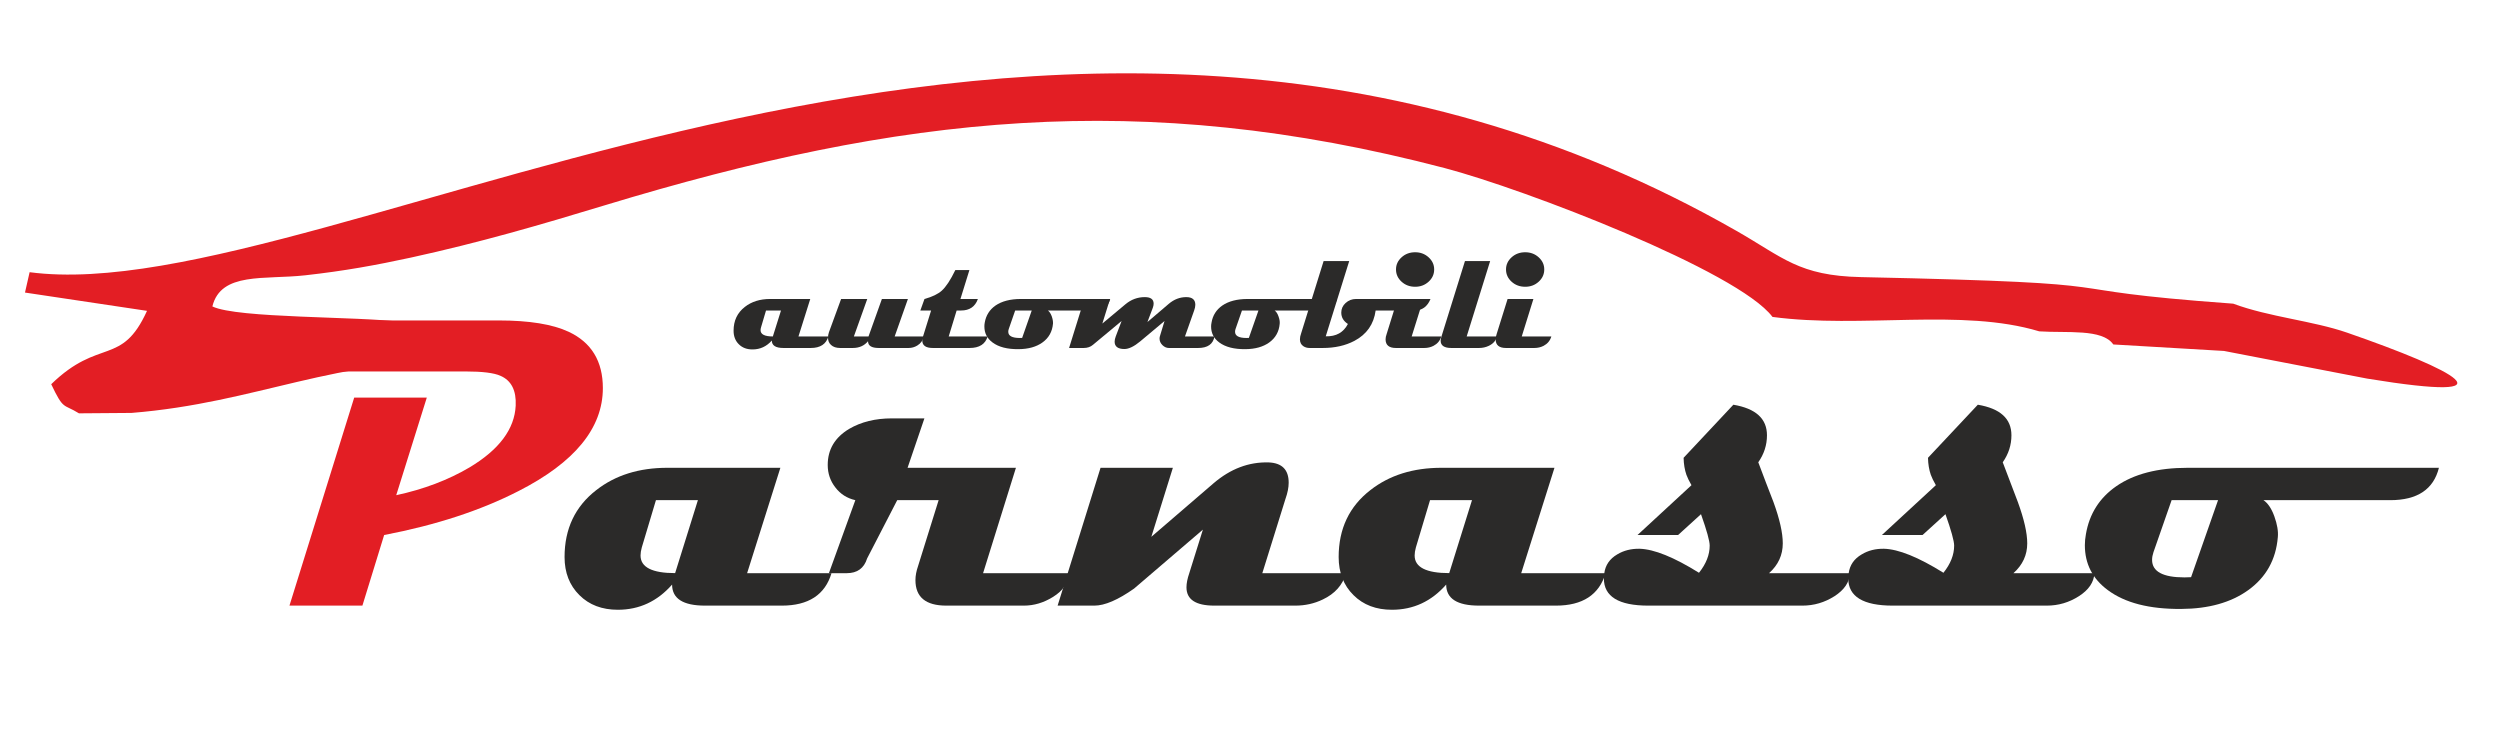
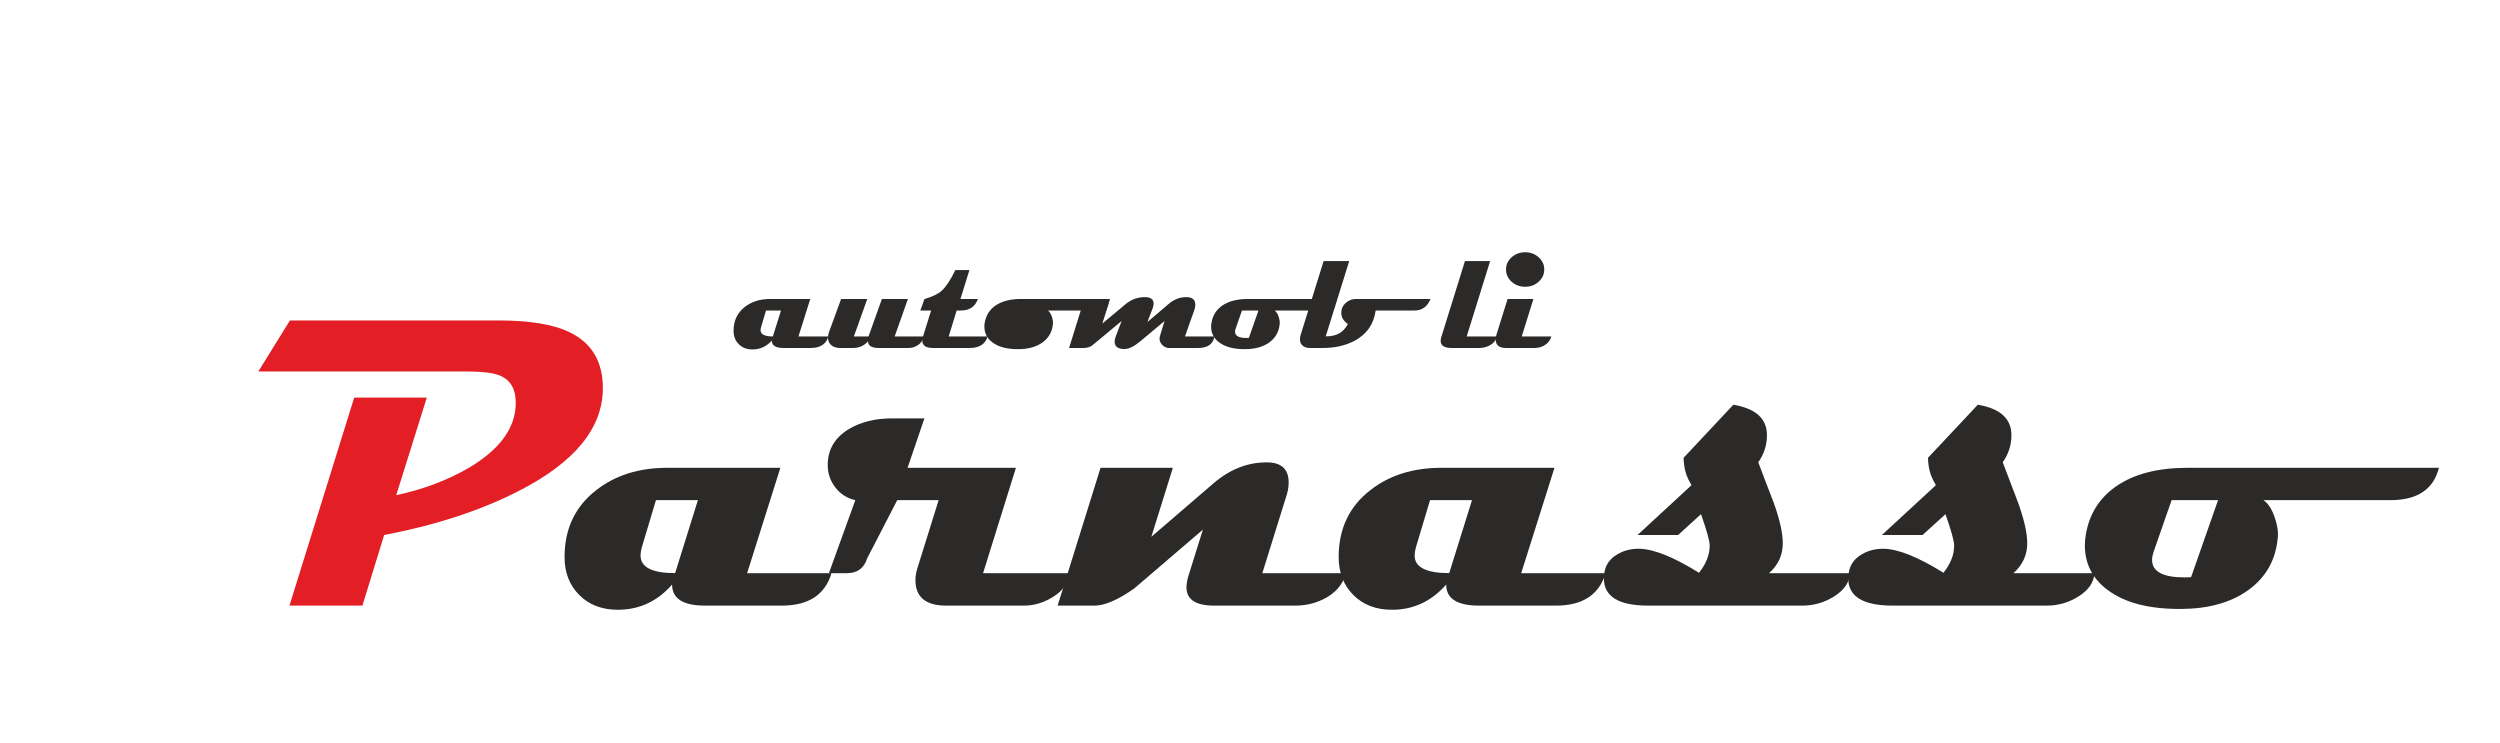
<svg xmlns="http://www.w3.org/2000/svg" xml:space="preserve" width="362.214mm" height="107.685mm" version="1.0" style="shape-rendering:geometricPrecision; text-rendering:geometricPrecision; image-rendering:optimizeQuality; fill-rule:evenodd; clip-rule:evenodd" viewBox="0 0 36221 10769">
  <defs>
    <style type="text/css">  .fil0 {fill:#E31E24} .fil2 {fill:#2B2A29;fill-rule:nonzero} .fil1 {fill:#E31E24;fill-rule:nonzero}  </style>
  </defs>
  <g id="Livello_x0020_1">
    <g id="_10988662896">
-       <path class="fil0" d="M32357 4400c518,193 1154,248 1650,420 1562,541 2501,1027 292,666l-2076 -401 -1604 -94c-158,-231 -674,-163 -1073,-190 -1126,-340 -2571,-36 -3865,-209 -496,-662 -3592,-1853 -4751,-2157 -4408,-1154 -7880,-763 -12173,541 -937,285 -1811,539 -2803,756 -502,109 -966,194 -1533,257 -590,66 -1221,-53 -1345,451 358,175 2126,142 2734,225 854,117 2087,529 2646,528 -203,287 69,128 -321,161 -180,16 -235,-24 -380,-42 -283,-37 -555,-75 -849,-103 -2094,-21 -3161,625 -5001,774l-762 6c-230,-143 -220,-39 -402,-422 698,-679 1020,-253 1388,-1063l-1768 -265 67 -295c4366,577 14724,-6315 24731,-599 675,385 904,651 1804,670 4372,94 2388,167 5394,385z" />
      <path class="fil1" d="M8734 5623c0,580 -408,1078 -1224,1493 -544,279 -1193,492 -1945,636l-315 1023 -1057 0 938 -3014 1052 0 -443 1414c399,-86 752,-220 1061,-402 430,-257 654,-556 670,-896 10,-220 -63,-364 -221,-432 -93,-42 -262,-63 -507,-63l-3001 0 458 -739 3024 0c443,0 781,55 1014,164 330,154 496,427 496,816z" />
      <path id="1" class="fil2" d="M12047 8305c-94,313 -334,470 -720,470l-1114 0c-317,0 -476,-102 -476,-305 -213,243 -475,365 -786,365 -229,0 -415,-70 -557,-212 -143,-141 -215,-326 -215,-552 0,-410 154,-733 460,-970 276,-216 620,-323 1029,-323l1638 0 -482 1527 1223 0zm-1936 -1058l-608 0 -205 685c-12,43 -18,82 -18,117 0,170 168,255 501,255l330 -1057z" />
      <path id="2" class="fil2" d="M15480 8305c0,137 -75,253 -227,346 -133,82 -272,124 -418,124l-1125 0c-299,0 -447,-124 -447,-370 0,-63 13,-131 38,-203l298 -955 -600 0 -436 844c-45,143 -143,214 -296,214l-258 0 383 -1058c-119,-27 -216,-88 -289,-184 -74,-94 -111,-203 -111,-326 0,-225 104,-399 311,-523 173,-101 379,-152 618,-152l472 0 -244 716 1570 0 -476 1527 1237 0z" />
      <path id="3" class="fil2" d="M19503 8305c-50,173 -164,299 -338,381 -124,60 -257,89 -398,89l-1174 0c-269,0 -403,-89 -403,-265 0,-58 14,-127 41,-206l197 -630 -997 854c-233,164 -425,247 -576,247l-532 0 622 -1997 1048 0 -312 1000 903 -777c245,-209 510,-309 797,-301 194,8 290,106 290,294 0,70 -16,149 -47,236l-335 1075 1214 0z" />
      <path id="4" class="fil2" d="M23263 8305c-94,313 -334,470 -720,470l-1114 0c-317,0 -476,-102 -476,-305 -213,243 -475,365 -786,365 -229,0 -415,-70 -557,-212 -143,-141 -215,-326 -215,-552 0,-410 154,-733 460,-970 276,-216 620,-323 1029,-323l1638 0 -482 1527 1223 0zm-1936 -1058l-608 0 -205 685c-12,43 -18,82 -18,117 0,170 168,255 501,255l330 -1057z" />
      <path id="5" class="fil2" d="M26804 8305c-8,132 -83,242 -224,333 -143,91 -298,137 -466,137l-2233 0c-429,0 -643,-132 -643,-393 0,-23 2,-49 6,-77 16,-117 78,-208 187,-272 94,-57 203,-84 324,-82 211,6 498,122 861,348 103,-129 155,-260 155,-394 0,-66 -42,-218 -126,-455l-332 302 -588 0 782 -722c-35,-61 -59,-111 -73,-150 -25,-72 -39,-154 -41,-247l721 -769c325,55 487,202 487,443 0,141 -42,271 -126,391 72,192 145,384 220,576 90,247 135,447 135,599 0,169 -66,313 -199,432l1173 0z" />
      <path id="6" class="fil2" d="M30346 8305c-8,132 -83,242 -225,333 -142,91 -297,137 -466,137l-2232 0c-429,0 -644,-132 -644,-393 0,-23 2,-49 6,-77 16,-117 78,-208 188,-272 94,-57 202,-84 324,-82 211,6 498,122 861,348 103,-129 155,-260 155,-394 0,-66 -42,-218 -126,-455l-332 302 -589 0 782 -722c-35,-61 -59,-111 -73,-150 -25,-72 -39,-154 -41,-247l722 -769c325,55 487,202 487,443 0,141 -42,271 -126,391 72,192 145,384 219,576 90,247 136,447 136,599 0,169 -67,313 -200,432l1174 0z" />
      <path id="7" class="fil2" d="M35337 6778c-78,313 -313,469 -705,469l-1837 0c64,43 117,122 158,236 41,115 58,215 50,299 -27,327 -171,584 -431,770 -248,178 -571,269 -968,271 -462,4 -817,-88 -1066,-274 -221,-164 -331,-381 -331,-649 0,-53 5,-106 15,-159 50,-296 197,-527 440,-696 257,-178 602,-267 1032,-267l3643 0zm-3200 469l-673 0 -263 754c-13,39 -20,76 -20,111 0,169 156,254 469,254 37,0 69,-1 96,-3l391 -1116z" />
      <path class="fil2" d="M12002 4875c-33,111 -118,167 -255,167l-396 0c-113,0 -169,-36 -169,-108 -76,86 -169,129 -280,129 -81,0 -147,-24 -198,-75 -51,-50 -76,-116 -76,-196 0,-146 54,-260 163,-345 98,-77 221,-115 366,-115l582 0 -171 543 434 0zm-687 -376l-217 0 -72 243c-5,16 -7,30 -7,42 0,61 60,91 178,91l118 -376z" />
      <path id="1" class="fil2" d="M13385 4875c-14,58 -46,102 -96,132 -38,23 -80,35 -124,35l-435 0c-103,0 -154,-33 -154,-98 -54,65 -127,98 -220,98l-184 0c-57,0 -101,-15 -132,-44 -30,-27 -44,-63 -44,-107 0,-25 5,-51 14,-78l176 -481 379 0 -194 543 212 0 194 -543 377 0 -192 543 423 0z" />
      <path id="2" class="fil2" d="M14309 4875c-33,111 -120,167 -261,167l-532 0c-103,0 -154,-36 -154,-109 0,-18 4,-37 11,-58l117 -376 -156 0 60 -167c112,-31 195,-71 250,-120 61,-55 127,-154 197,-299l204 0 -130 419 253 0c-40,112 -122,167 -244,167l-64 0 -115 376 564 0z" />
-       <path id="3" class="fil2" d="M16085 4332c-28,112 -111,167 -250,167l-653 0c22,15 41,44 56,84 14,41 20,76 18,106 -10,116 -61,208 -154,274 -88,63 -203,95 -344,96 -164,2 -290,-31 -378,-97 -79,-59 -118,-135 -118,-231 0,-18 1,-37 5,-56 18,-105 70,-188 156,-248 92,-63 215,-95 367,-95l1295 0zm-1137 167l-240 0 -93 268c-5,14 -7,27 -7,40 0,60 56,90 167,90 13,0 24,-1 34,-1l139 -397z" />
+       <path id="3" class="fil2" d="M16085 4332c-28,112 -111,167 -250,167l-653 0c22,15 41,44 56,84 14,41 20,76 18,106 -10,116 -61,208 -154,274 -88,63 -203,95 -344,96 -164,2 -290,-31 -378,-97 -79,-59 -118,-135 -118,-231 0,-18 1,-37 5,-56 18,-105 70,-188 156,-248 92,-63 215,-95 367,-95l1295 0zl-240 0 -93 268c-5,14 -7,27 -7,40 0,60 56,90 167,90 13,0 24,-1 34,-1l139 -397z" />
      <path id="4" class="fil2" d="M17596 4875c-20,111 -99,167 -237,167l-424 0c-34,0 -65,-14 -93,-41 -28,-28 -42,-59 -42,-94 0,-11 1,-21 4,-32 15,-51 38,-126 68,-224l-352 295c-89,74 -166,111 -229,111 -94,0 -142,-36 -142,-106 0,-24 6,-49 16,-76l85 -224 -416 346c-35,30 -80,45 -132,45l-213 0 221 -710 372 0 -111 356 334 -279c84,-70 177,-104 281,-104 85,0 128,31 128,95 0,18 -4,38 -12,60l-78 206 311 -265c76,-64 160,-96 252,-96 87,0 131,37 131,111 0,25 -6,52 -17,83l-133 376 428 0z" />
      <path id="5" class="fil2" d="M19371 4332c-28,112 -112,167 -251,167l-653 0c23,15 42,44 56,84 15,41 21,76 18,106 -9,116 -61,208 -153,274 -88,63 -203,95 -344,96 -164,2 -290,-31 -379,-97 -79,-59 -118,-135 -118,-231 0,-18 2,-37 6,-56 17,-105 70,-188 156,-248 92,-63 214,-95 367,-95l1295 0zm-1138 167l-239 0 -93 268c-5,14 -7,27 -7,40 0,60 55,90 166,90 13,0 25,-1 34,-1l139 -397z" />
      <path id="6" class="fil2" d="M20726 4332c-46,112 -123,167 -231,167l-564 0c-27,199 -130,346 -308,440 -131,69 -284,103 -458,103l-190 0c-34,0 -64,-8 -90,-25 -34,-22 -51,-56 -51,-101 0,-26 6,-55 18,-88l325 -1045 371 0 -340 1090c151,4 257,-56 321,-179 -64,-41 -96,-96 -96,-165 0,-54 21,-101 63,-139 42,-38 92,-58 151,-58l1079 0z" />
-       <path id="7" class="fil2" d="M20779 3904c0,70 -27,129 -81,178 -54,49 -119,73 -194,73 -78,0 -143,-24 -197,-73 -54,-49 -81,-108 -81,-178 0,-69 27,-127 81,-176 54,-49 119,-73 197,-73 75,0 140,24 194,73 54,49 81,107 81,176zm103 971c-18,62 -56,106 -113,136 -41,21 -85,31 -133,31l-412 0c-99,0 -149,-42 -149,-125 0,-24 5,-49 15,-76l158 -509 375 0 -170 543 429 0z" />
      <path id="8" class="fil2" d="M21690 4875c-17,62 -57,106 -120,136 -44,21 -91,31 -141,31l-401 0c-103,0 -155,-35 -155,-105 0,-19 4,-39 12,-62l340 -1092 365 0 -340 1092 440 0z" />
      <path id="9" class="fil2" d="M22374 3904c0,70 -27,129 -81,178 -54,49 -119,73 -195,73 -77,0 -143,-24 -197,-73 -54,-49 -81,-108 -81,-178 0,-69 27,-127 81,-176 54,-49 120,-73 197,-73 76,0 141,24 195,73 54,49 81,107 81,176zm103 971c-19,62 -56,106 -113,136 -41,21 -85,31 -134,31l-411 0c-99,0 -149,-42 -149,-125 0,-24 5,-49 14,-76l159 -509 374 0 -169 543 429 0z" />
    </g>
  </g>
</svg>